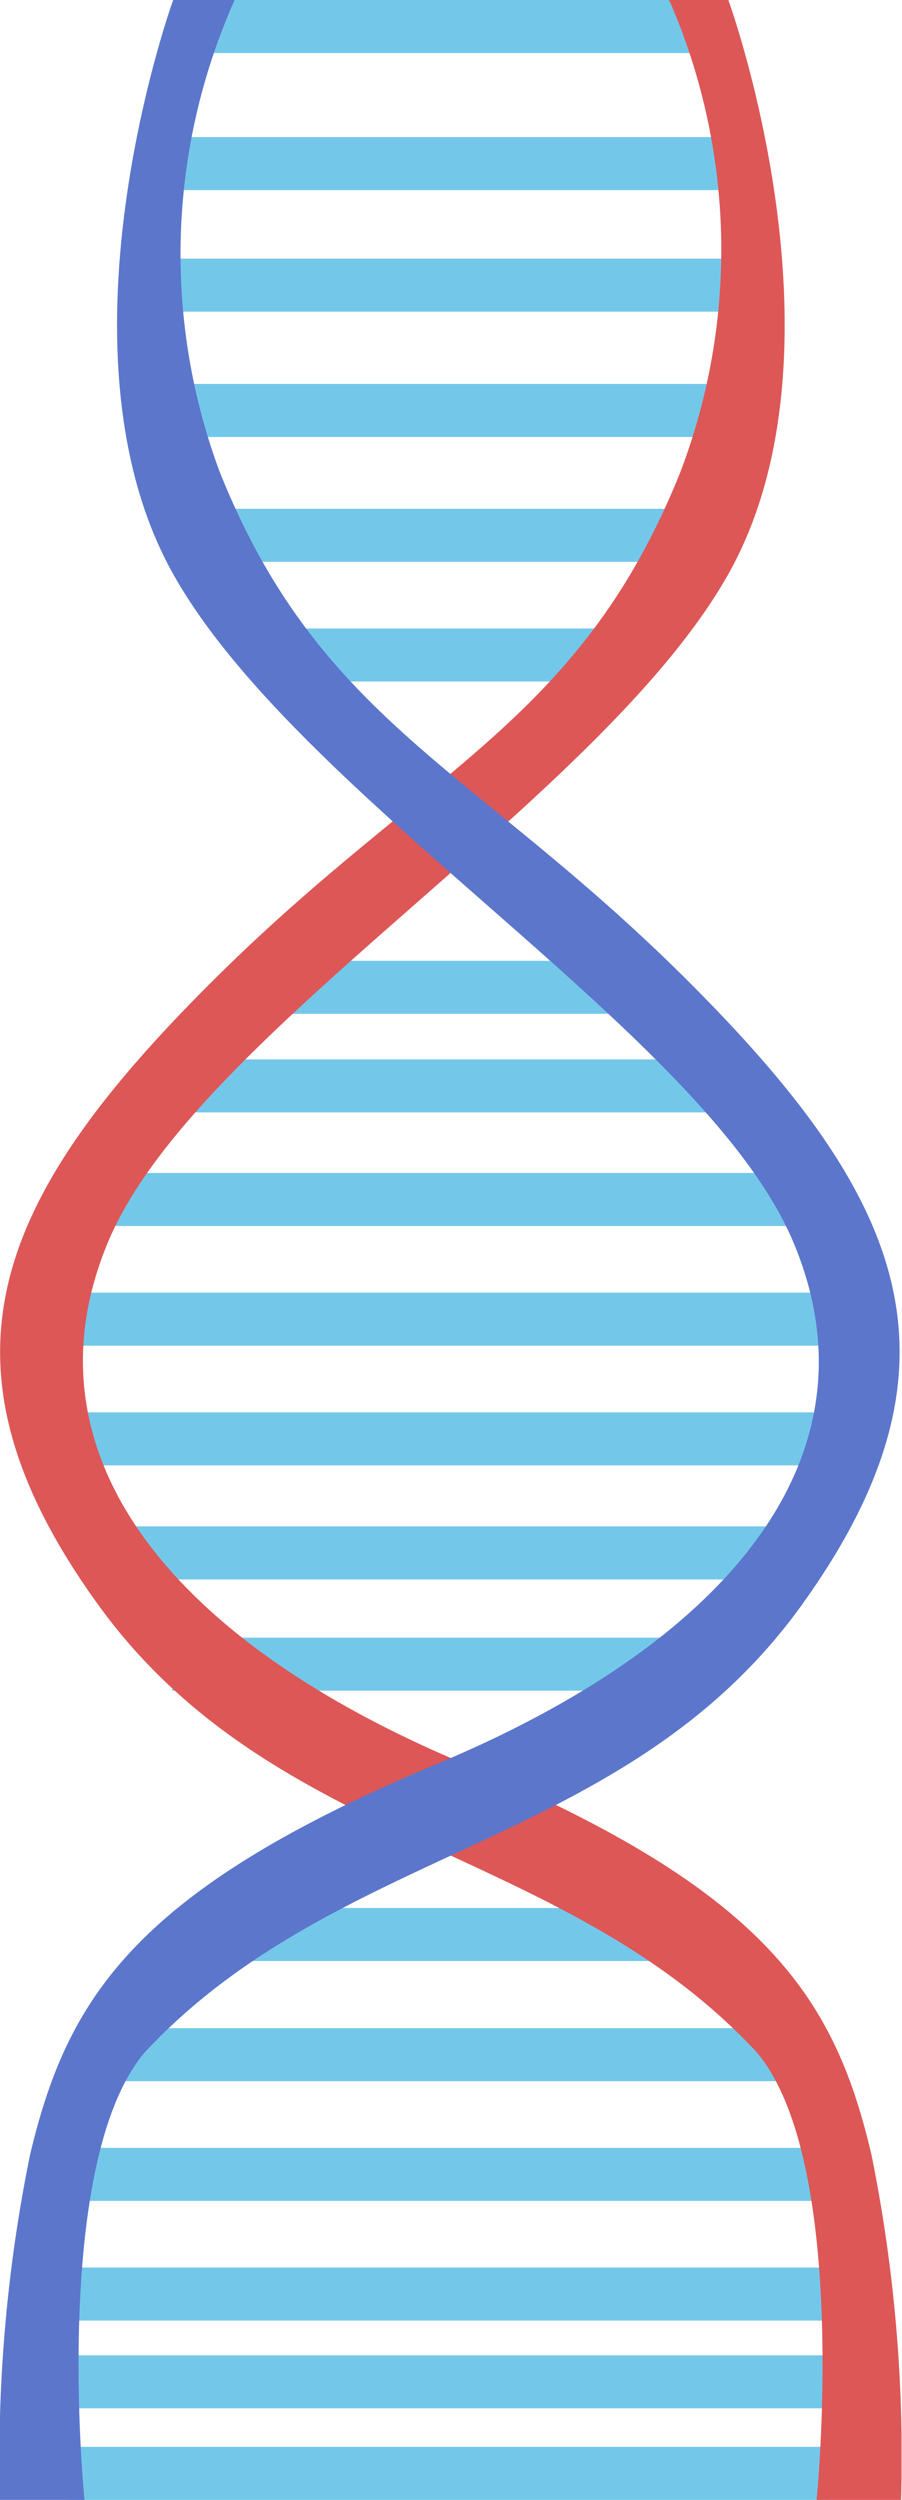
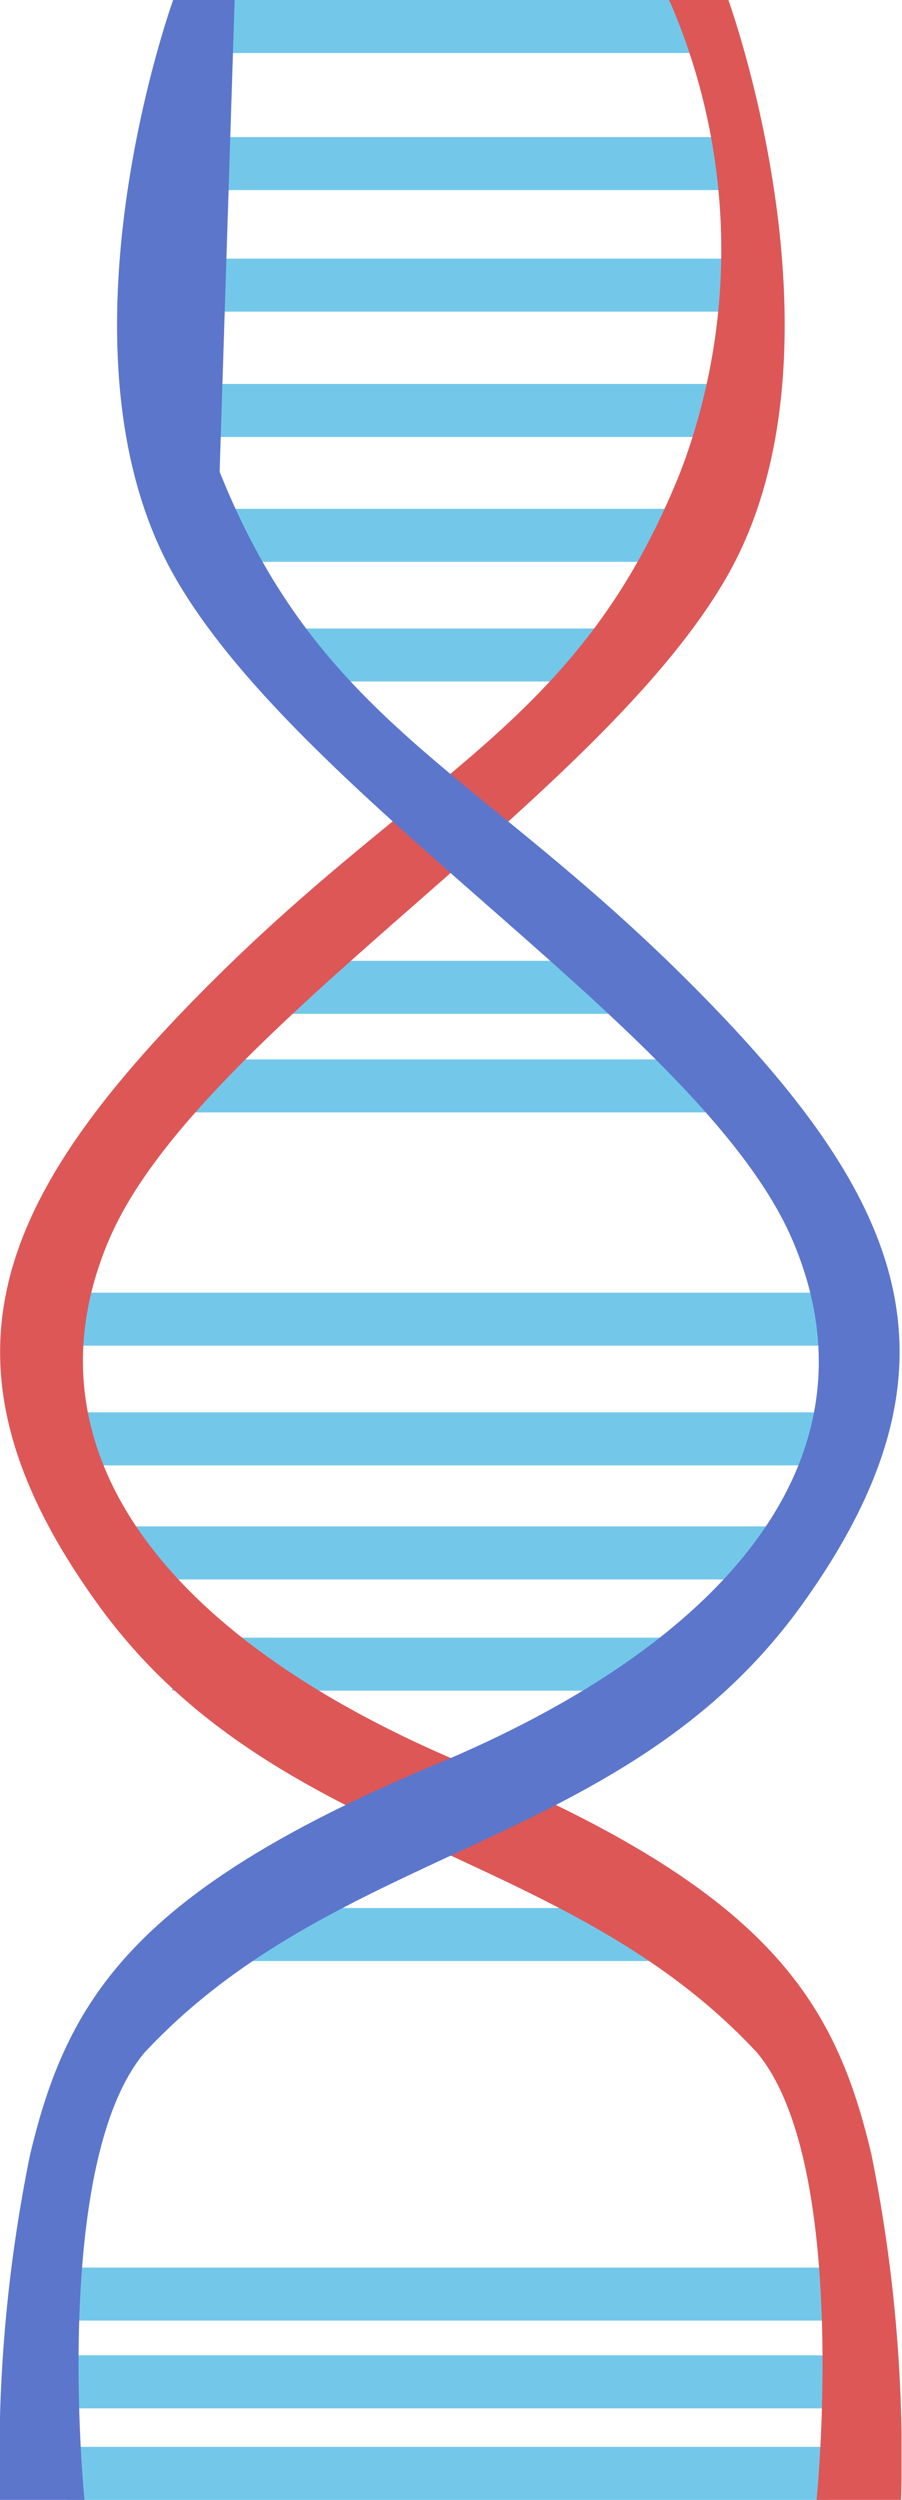
<svg xmlns="http://www.w3.org/2000/svg" viewBox="0 0 19.22 53.26">
  <defs>
    <style>
      .cls-1 {
        fill: none;
      }

      .cls-2 {
        fill: #73c8ea;
      }

      .cls-3 {
        clip-path: url(#clip-path);
      }

      .cls-4 {
        fill: #dd5757;
      }

      .cls-5 {
        fill: #5c76cc;
      }
    </style>
    <clipPath id="clip-path" transform="translate(0)">
      <rect class="cls-1" width="19.21" height="53.26" />
    </clipPath>
  </defs>
  <g id="Layer_2" data-name="Layer 2">
    <g id="Layer_1-2" data-name="Layer 1">
      <g id="Group_43735" data-name="Group 43735">
        <rect id="Rectangle_440" data-name="Rectangle 440" class="cls-2" x="4" width="11.06" height="1.13" />
        <rect id="Rectangle_441" data-name="Rectangle 441" class="cls-2" x="3.22" y="2.92" width="12.49" height="1.13" />
        <rect id="Rectangle_442" data-name="Rectangle 442" class="cls-2" x="3.22" y="5.51" width="12.49" height="1.13" />
        <rect id="Rectangle_443" data-name="Rectangle 443" class="cls-2" x="3.22" y="8.18" width="12.49" height="1.13" />
        <rect id="Rectangle_444" data-name="Rectangle 444" class="cls-2" x="3.67" y="10.84" width="11.4" height="1.13" />
        <rect id="Rectangle_445" data-name="Rectangle 445" class="cls-2" x="3.67" y="22.57" width="11.4" height="1.13" />
        <rect id="Rectangle_446" data-name="Rectangle 446" class="cls-2" x="3.67" y="34.89" width="11.4" height="1.13" />
        <rect id="Rectangle_447" data-name="Rectangle 447" class="cls-2" x="4.15" y="40.65" width="10.91" height="1.13" />
-         <rect id="Rectangle_448" data-name="Rectangle 448" class="cls-2" x="2.09" y="43.21" width="14.78" height="1.13" />
-         <rect id="Rectangle_449" data-name="Rectangle 449" class="cls-2" x="1.42" y="45.76" width="16.24" height="1.13" />
        <rect id="Rectangle_450" data-name="Rectangle 450" class="cls-2" x="1.42" y="48.31" width="16.24" height="1.13" />
        <rect id="Rectangle_451" data-name="Rectangle 451" class="cls-2" x="1.42" y="50.18" width="16.24" height="1.13" />
        <rect id="Rectangle_452" data-name="Rectangle 452" class="cls-2" x="1.42" y="52.13" width="16.24" height="1.13" />
-         <rect id="Rectangle_453" data-name="Rectangle 453" class="cls-2" x="2.09" y="24.99" width="14.98" height="1.13" />
        <rect id="Rectangle_454" data-name="Rectangle 454" class="cls-2" x="2.09" y="32.52" width="14.98" height="1.13" />
        <rect id="Rectangle_455" data-name="Rectangle 455" class="cls-2" x="1.22" y="27.54" width="16.9" height="1.13" />
        <rect id="Rectangle_456" data-name="Rectangle 456" class="cls-2" x="1.22" y="30.09" width="16.9" height="1.13" />
        <rect id="Rectangle_457" data-name="Rectangle 457" class="cls-2" x="5.95" y="20.47" width="7.21" height="1.13" />
        <rect id="Rectangle_458" data-name="Rectangle 458" class="cls-2" x="5.95" y="13.39" width="7.65" height="1.13" />
        <g id="Group_509" data-name="Group 509">
          <g class="cls-3">
            <g id="Group_508" data-name="Group 508">
              <path id="Path_1004" data-name="Path 1004" class="cls-4" d="M14.25,0h1.27s2.7,7.43,0,12.23S4.2,22,2.32,26.42,3.45,34.88,9.9,37.58s7.89,5,8.67,8.33a32.32,32.32,0,0,1,.63,7.35H17.4s.72-7.15-1.27-9.53C12,39.28,5.85,39.38,2.1,34.2S-.08,25.5,4.5,20.93s7.86-5.53,10-10.88a13.3,13.3,0,0,0-.22-10" transform="translate(0)" />
-               <path id="Path_1005" data-name="Path 1005" class="cls-5" d="M5,0H3.69S1,7.43,3.69,12.23,15,22,16.89,26.43s-1.13,8.45-7.58,11.15-7.88,5-8.67,8.33A32.32,32.32,0,0,0,0,53.26h1.8s-.72-7.15,1.28-9.53c4.15-4.45,10.27-4.35,14-9.53s2.18-8.7-2.4-13.28-7.86-5.52-10-10.87A13.3,13.3,0,0,1,5,0" transform="translate(0)" />
+               <path id="Path_1005" data-name="Path 1005" class="cls-5" d="M5,0H3.69S1,7.43,3.69,12.23,15,22,16.89,26.43s-1.13,8.45-7.58,11.15-7.88,5-8.67,8.33A32.32,32.32,0,0,0,0,53.26h1.8s-.72-7.15,1.28-9.53c4.15-4.45,10.27-4.35,14-9.53s2.18-8.7-2.4-13.28-7.86-5.52-10-10.87" transform="translate(0)" />
            </g>
          </g>
        </g>
      </g>
    </g>
  </g>
</svg>